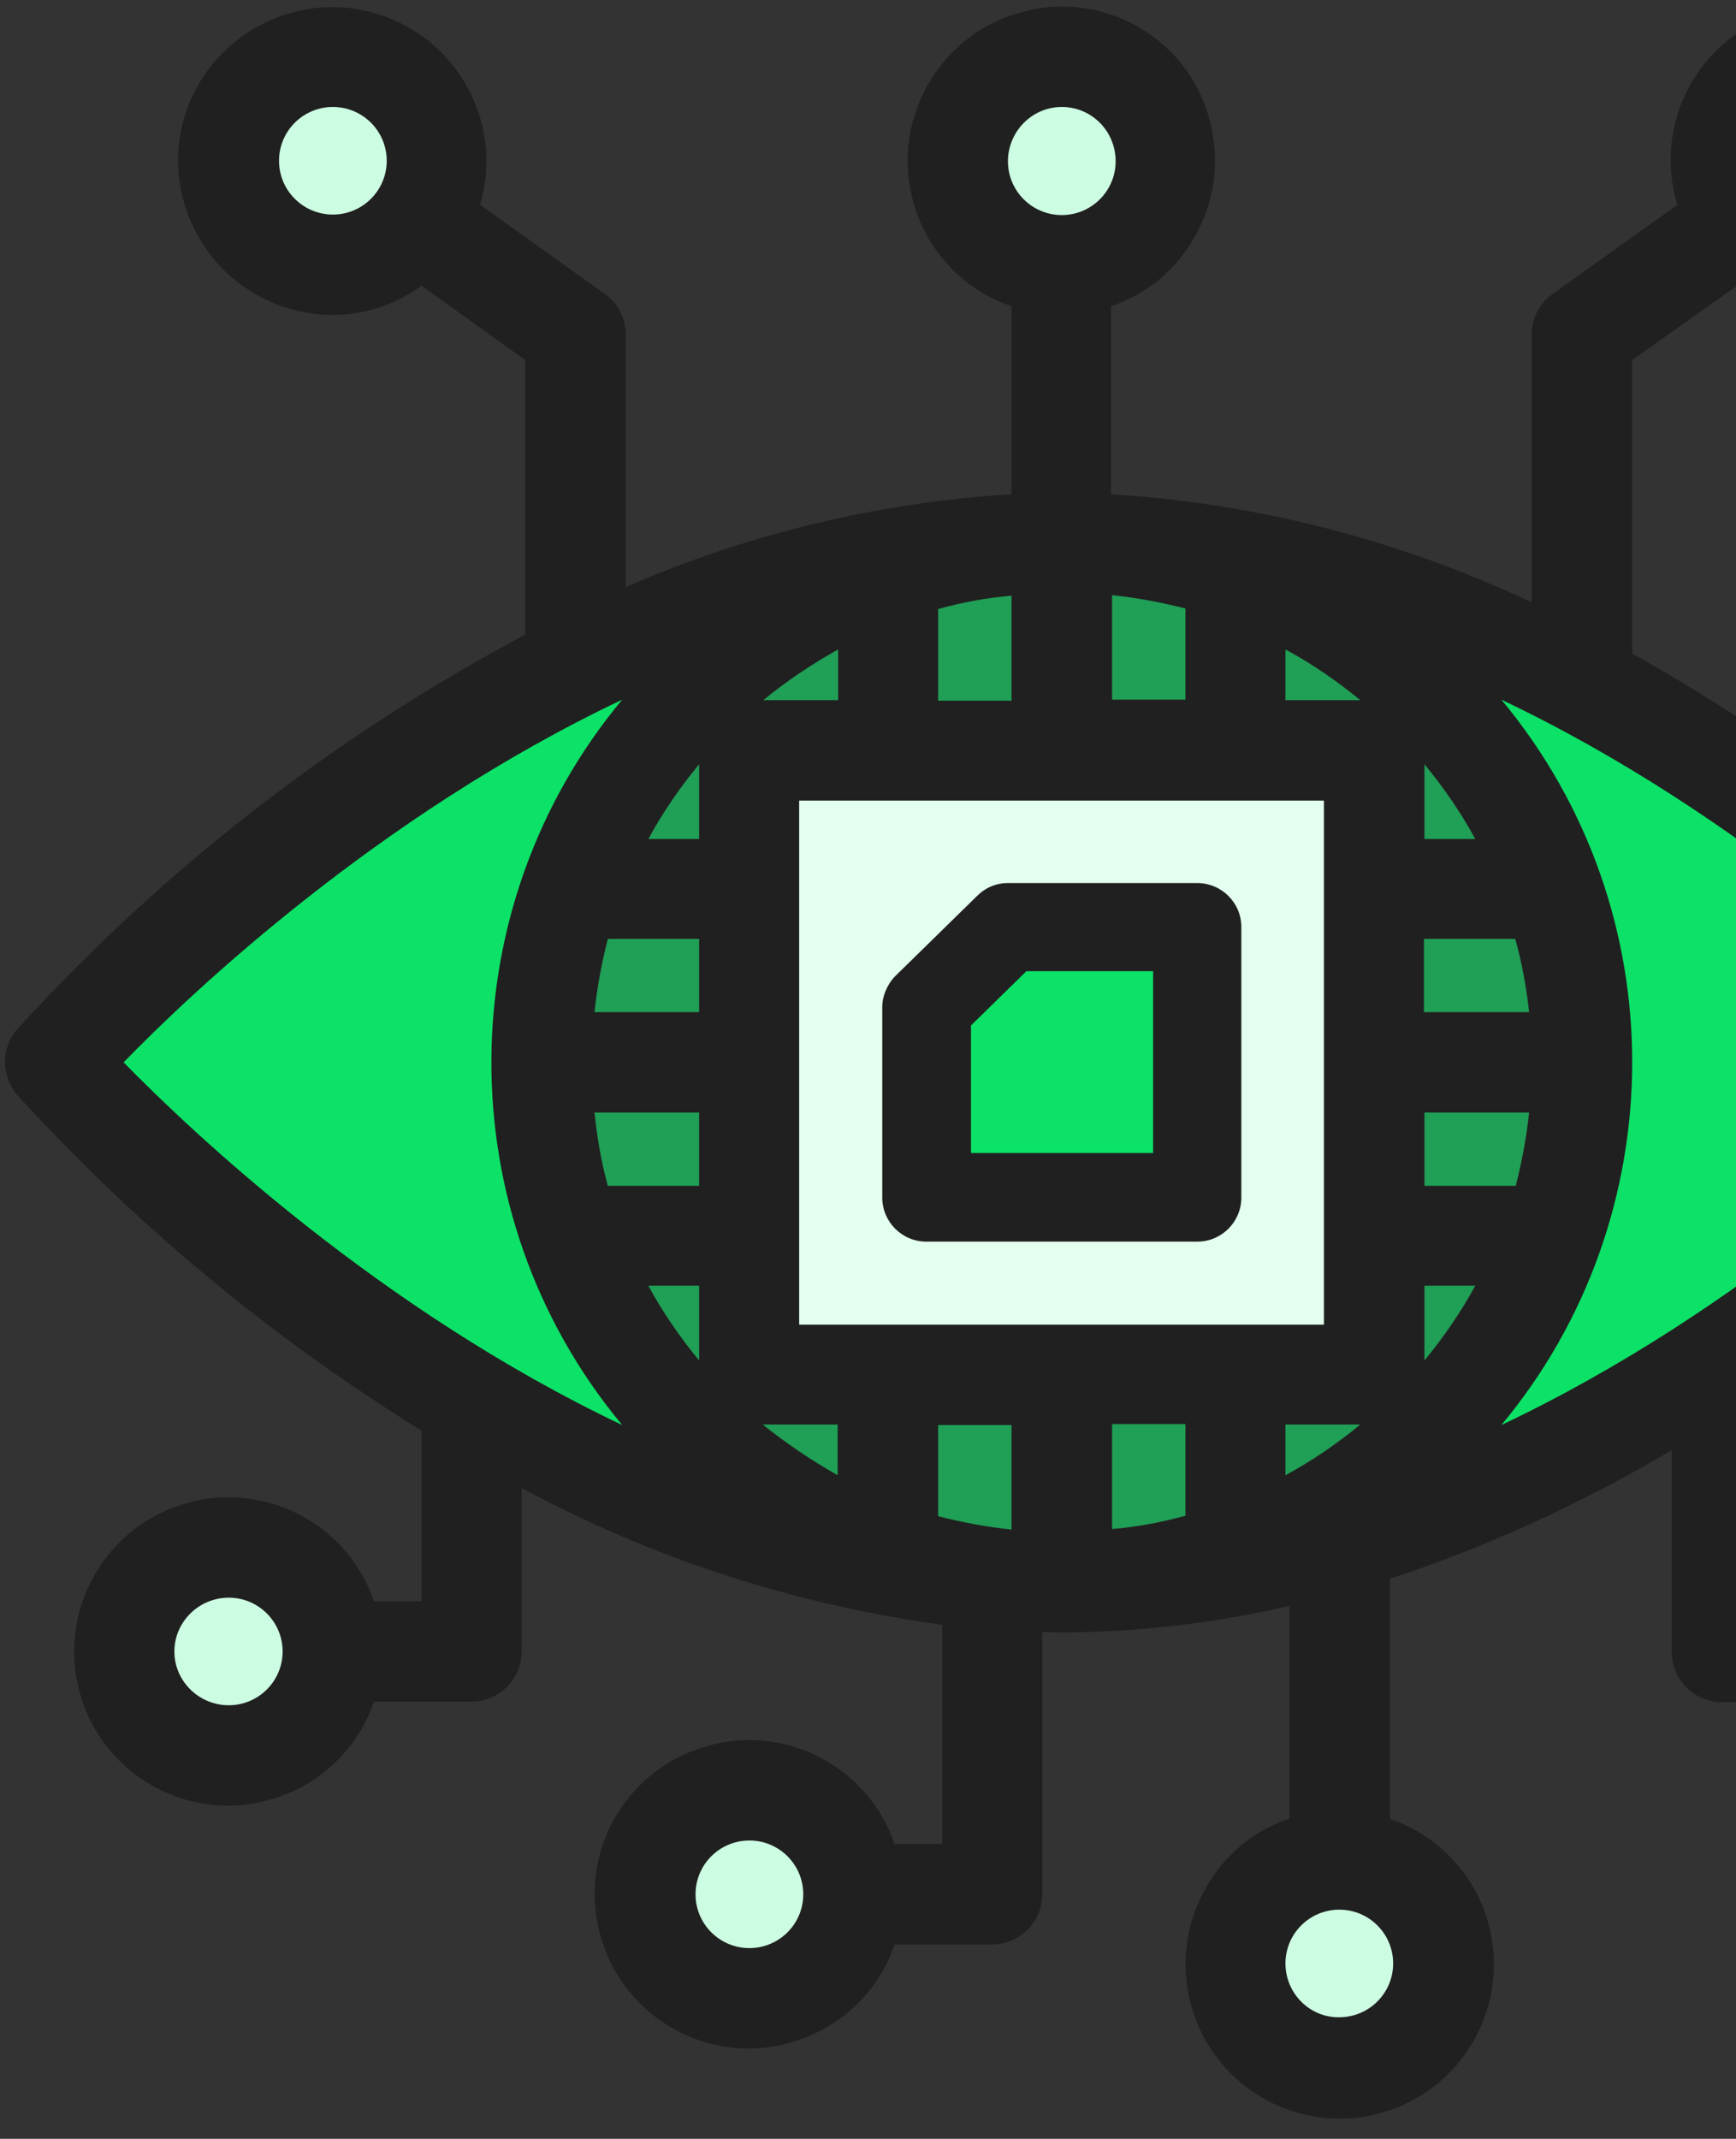
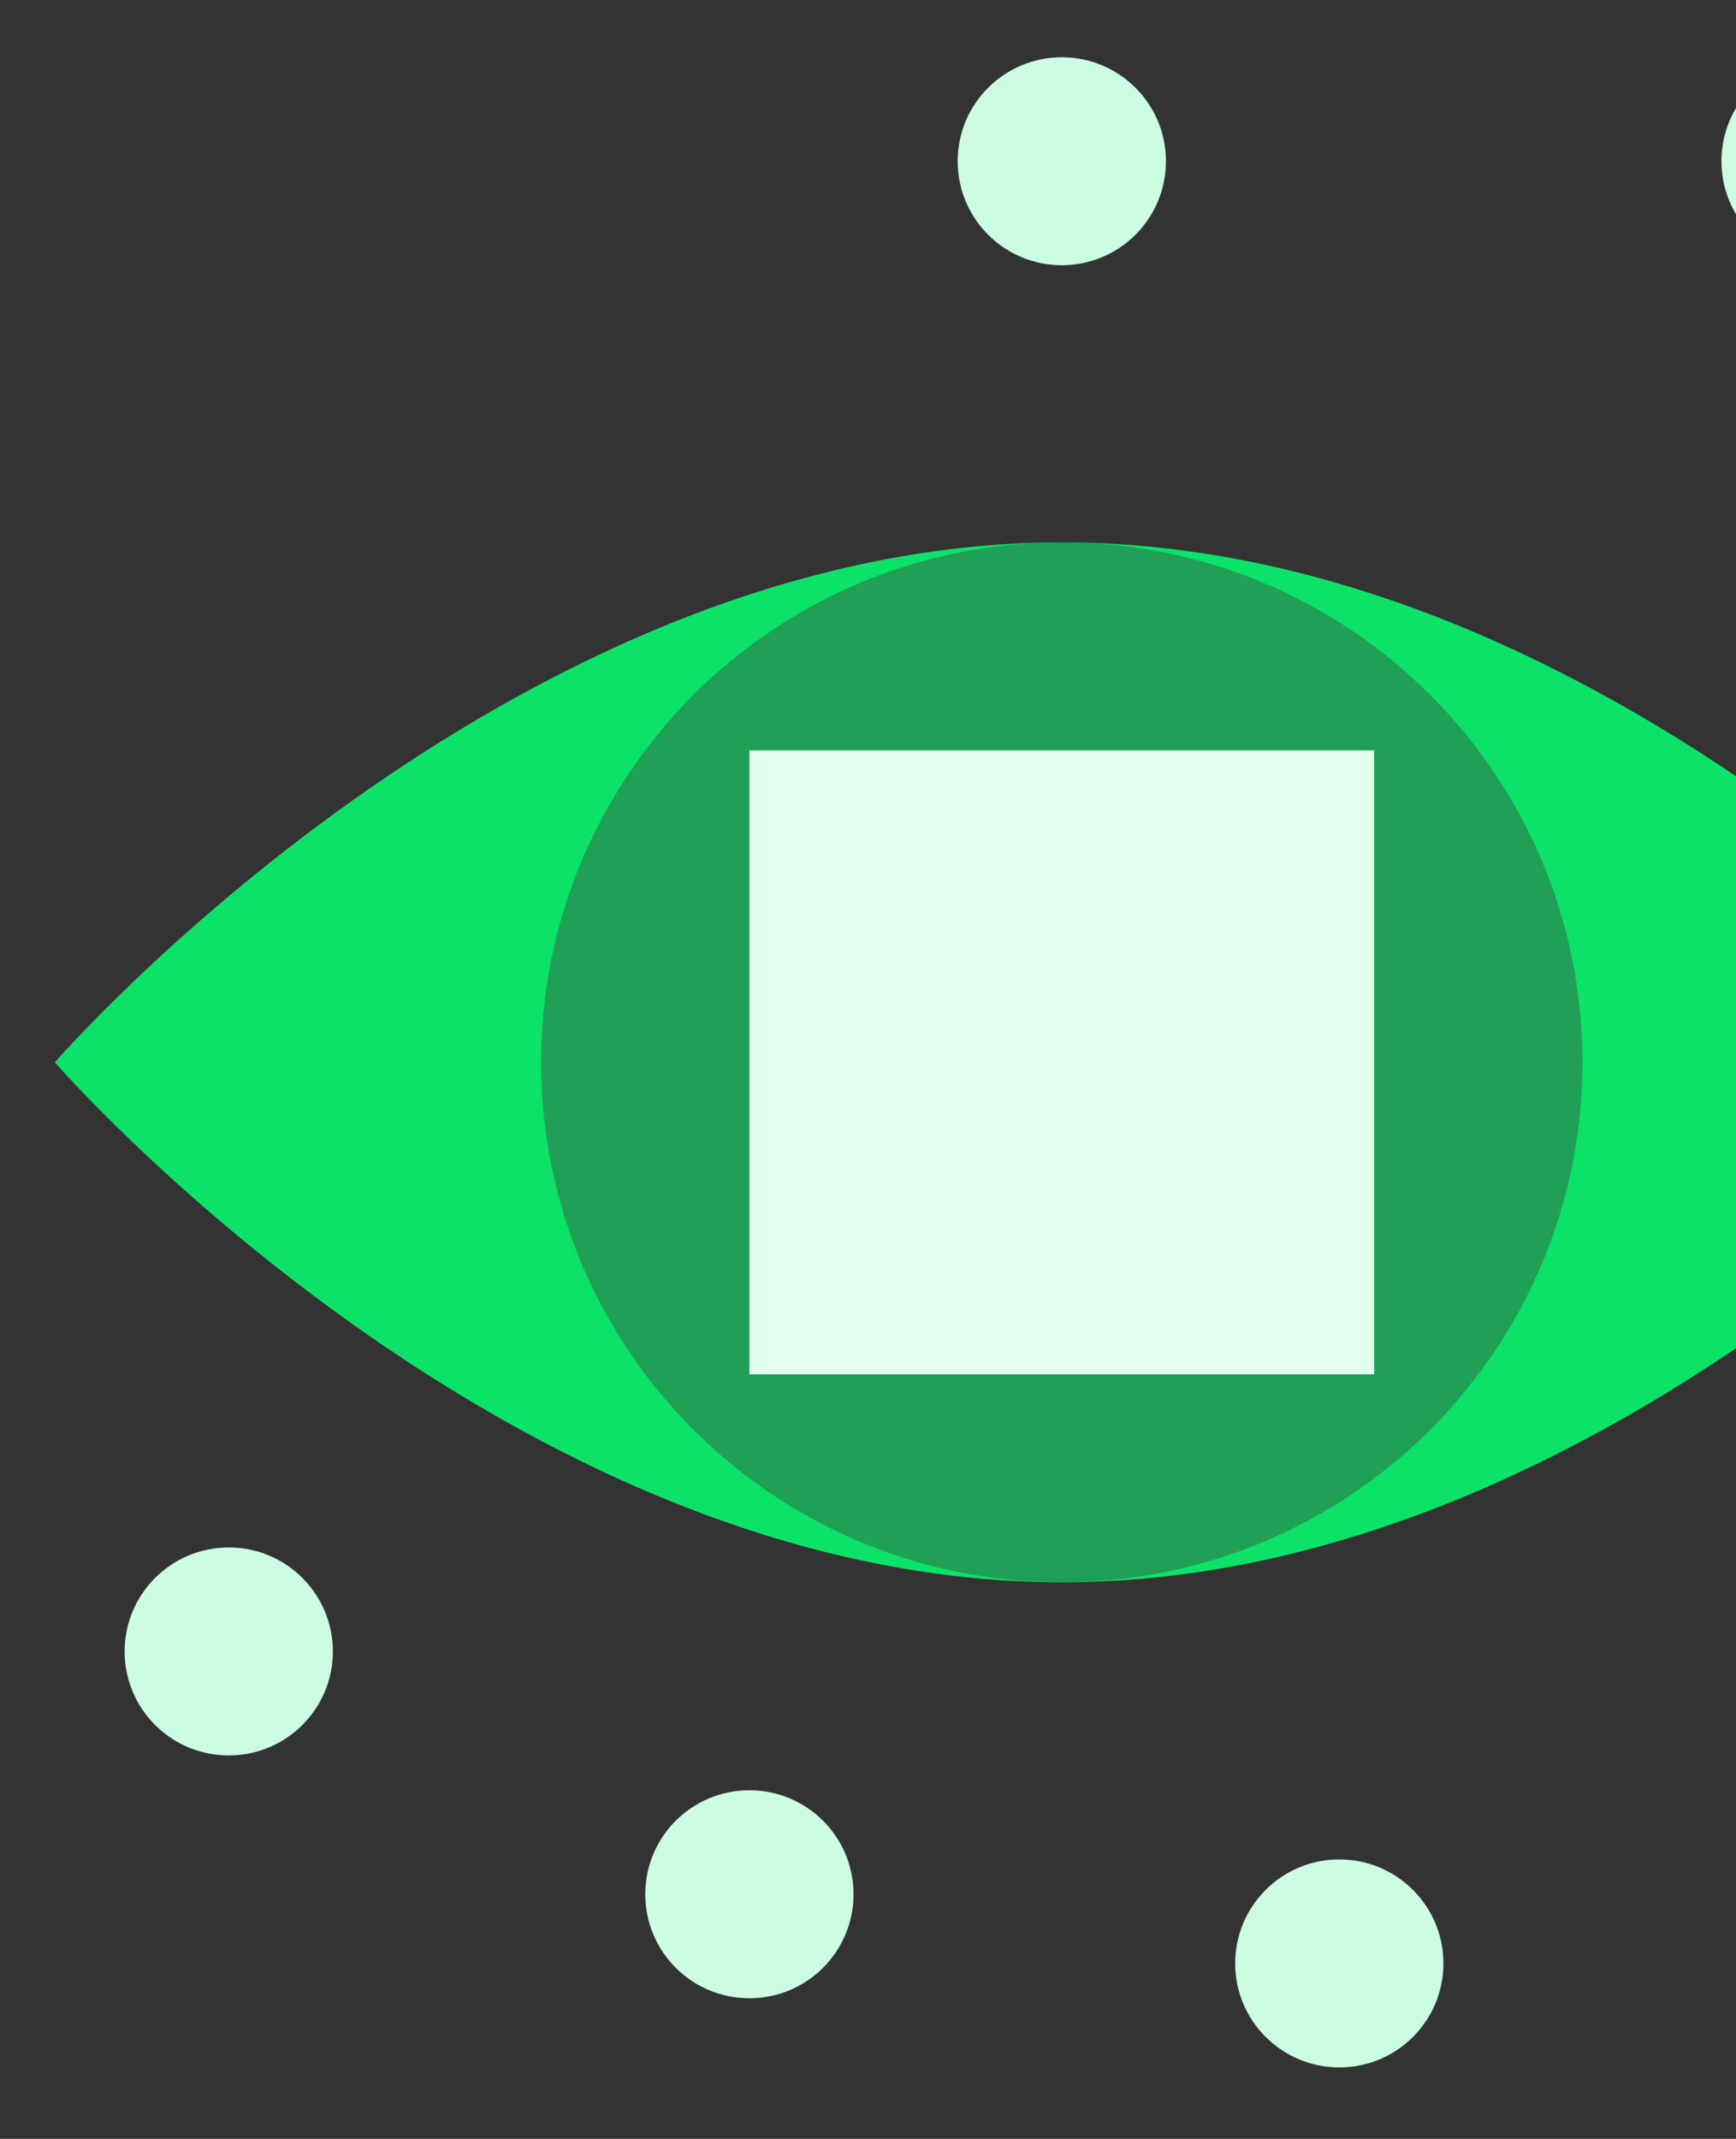
<svg xmlns="http://www.w3.org/2000/svg" width="69" height="85" viewBox="0 0 69 85" fill="none">
  <rect x="0" y="0" width="69" height="85" fill="#333333" stroke="none" />
  <path d="M82.205 42.219C82.205 42.219 64.283 62.883 42.203 62.883C20.122 62.883 2.18 42.219 2.18 42.219C2.18 42.219 20.102 21.555 42.203 21.555C64.304 21.555 82.205 42.219 82.205 42.219Z" fill="#0CE267" />
  <path d="M42.203 62.883C53.632 62.883 62.897 53.632 62.897 42.219C62.897 30.807 53.632 21.555 42.203 21.555C30.773 21.555 21.508 30.807 21.508 42.219C21.508 53.632 30.773 62.883 42.203 62.883Z" fill="#209F56" />
  <path d="M9.092 69.765C11.378 69.765 13.231 67.914 13.231 65.632C13.231 63.349 11.378 61.499 9.092 61.499C6.806 61.499 4.953 63.349 4.953 65.632C4.953 67.914 6.806 69.765 9.092 69.765Z" fill="#CCFCE1" />
  <path d="M29.786 79.415C32.072 79.415 33.925 77.564 33.925 75.282C33.925 72.999 32.072 71.149 29.786 71.149C27.5 71.149 25.647 72.999 25.647 75.282C25.647 77.564 27.5 79.415 29.786 79.415Z" fill="#CCFCE1" />
  <path d="M53.233 82.163C55.519 82.163 57.371 80.313 57.371 78.03C57.371 75.748 55.519 73.897 53.233 73.897C50.947 73.897 49.094 75.748 49.094 78.03C49.094 80.313 50.947 82.163 53.233 82.163Z" fill="#CCFCE1" />
  <path d="M72.561 2.276C74.844 2.276 76.7 4.128 76.7 6.408C76.7 8.688 74.844 10.541 72.561 10.541C70.277 10.541 68.422 8.688 68.422 6.408C68.422 4.128 70.257 2.276 72.561 2.276Z" fill="#CCFCE1" />
  <path d="M42.203 10.541C44.489 10.541 46.342 8.691 46.342 6.408C46.342 4.126 44.489 2.276 42.203 2.276C39.917 2.276 38.064 4.126 38.064 6.408C38.064 8.691 39.917 10.541 42.203 10.541Z" fill="#CCFCE1" />
-   <path d="M17.37 6.408C17.37 8.689 15.514 10.541 13.231 10.541C10.947 10.541 9.092 8.689 9.092 6.408C9.092 4.128 10.947 2.276 13.231 2.276C15.514 2.255 17.349 4.087 17.37 6.368C17.37 6.368 17.37 6.388 17.37 6.408Z" fill="#CCFCE1" />
  <path d="M29.786 29.821H54.619V54.618H29.786V29.821Z" fill="#E3FFEF" />
-   <path d="M47.504 36.926V47.513H36.902V40.061L40.103 36.926H47.504Z" fill="#0CE267" />
-   <path d="M36.82 49.345H47.585C48.564 49.345 49.339 48.551 49.339 47.594V36.845C49.339 35.867 48.543 35.094 47.585 35.094H40.062C39.593 35.094 39.165 35.277 38.839 35.603L35.597 38.779C35.271 39.105 35.067 39.573 35.067 40.021V47.594C35.067 48.551 35.842 49.345 36.82 49.345ZM45.832 38.596V45.823H38.594V40.754L40.796 38.596H45.832Z" fill="#202020" />
-   <path d="M83.999 64.086C83.305 61.398 80.859 59.525 78.066 59.525C75.436 59.525 73.132 61.215 72.296 63.658H70.4V55.087C75.272 51.769 79.737 47.9 83.713 43.523C84.345 42.79 84.345 41.671 83.693 40.917C78.249 34.952 71.929 29.924 64.874 25.974V14.309L69.013 11.377C70.033 12.11 71.276 12.517 72.54 12.537H72.602C75.986 12.537 78.759 9.789 78.779 6.43C78.8 4.781 78.168 3.233 77.005 2.053C75.843 0.872 74.294 0.22 72.642 0.2H72.581C69.197 0.2 66.424 2.948 66.404 6.308C66.404 6.939 66.485 7.549 66.669 8.14L61.714 11.682C61.184 12.049 60.878 12.659 60.878 13.291V23.938C55.598 21.454 49.991 20.009 44.16 19.642V12.171C45.546 11.703 46.708 10.766 47.442 9.484C48.278 8.079 48.503 6.43 48.095 4.842C47.442 2.154 44.996 0.261 42.203 0.261C41.693 0.261 41.163 0.322 40.673 0.465C37.391 1.299 35.434 4.659 36.27 7.916C36.779 9.911 38.268 11.519 40.205 12.171V19.642C34.904 19.968 29.745 21.21 24.872 23.327V13.291C24.872 12.659 24.567 12.049 24.037 11.682L19.082 8.14C19.979 5.106 18.409 1.849 15.392 0.689C14.699 0.424 13.965 0.281 13.21 0.281C10.682 0.281 8.378 1.869 7.481 4.211C6.89 5.738 6.951 7.387 7.624 8.893C8.297 10.379 9.5 11.519 11.029 12.11C11.722 12.374 12.456 12.517 13.21 12.517C14.474 12.517 15.718 12.11 16.758 11.357L20.876 14.309V25.221C13.271 29.272 6.482 34.545 0.672 40.917C0.039 41.65 0.039 42.77 0.692 43.523C5.402 48.694 10.805 53.173 16.758 56.858V63.638H14.862C14.026 61.174 11.702 59.505 9.072 59.505C8.562 59.505 8.032 59.566 7.542 59.708C4.26 60.543 2.303 63.902 3.139 67.16C3.832 69.867 6.278 71.761 9.072 71.761C9.581 71.761 10.111 71.7 10.601 71.557C12.599 71.048 14.209 69.562 14.862 67.628H18.736C19.837 67.628 20.734 66.732 20.734 65.633V59.138C25.953 61.948 31.56 63.76 37.452 64.574V73.288H35.556C34.72 70.824 32.396 69.155 29.766 69.155C29.256 69.155 28.726 69.216 28.237 69.359C26.646 69.766 25.321 70.763 24.485 72.168C23.649 73.573 23.425 75.222 23.833 76.81C24.526 79.517 26.973 81.411 29.766 81.411C30.275 81.411 30.805 81.35 31.295 81.207C33.293 80.698 34.904 79.212 35.556 77.278H39.43C40.531 77.278 41.428 76.382 41.428 75.283V64.859C41.672 64.859 41.938 64.879 42.203 64.879C45.24 64.859 48.278 64.513 51.255 63.821V72.27C49.869 72.738 48.706 73.674 47.972 74.957C47.137 76.362 46.912 78.011 47.32 79.599C48.013 82.307 50.46 84.2 53.253 84.2C53.763 84.2 54.293 84.139 54.782 83.996C58.065 83.162 60.022 79.802 59.186 76.545C58.676 74.55 57.188 72.942 55.251 72.29V62.742C59.145 61.459 62.917 59.729 66.444 57.632V65.653C66.444 66.752 67.341 67.648 68.442 67.648H72.316C73.152 70.091 75.476 71.761 78.106 71.761C78.616 71.761 79.146 71.7 79.656 71.557C82.898 70.702 84.855 67.343 83.999 64.086ZM75.925 65.633C75.925 64.452 76.883 63.495 78.066 63.495C79.248 63.495 80.207 64.452 80.207 65.633C80.207 66.814 79.248 67.77 78.066 67.77C76.883 67.77 75.925 66.814 75.925 65.633ZM51.092 78.031C51.092 76.85 52.05 75.894 53.233 75.894C54.415 75.894 55.373 76.85 55.373 78.031C55.373 79.212 54.415 80.169 53.233 80.169C52.05 80.189 51.092 79.212 51.092 78.031ZM52.621 31.817V52.644H31.764V31.817H52.621ZM33.313 25.811V27.827H30.337C31.254 27.073 32.253 26.402 33.313 25.811ZM27.788 51.097V54.069C27.034 53.153 26.34 52.155 25.77 51.097H27.788ZM25.77 33.344C26.34 32.285 27.034 31.288 27.788 30.372V33.344H25.77ZM23.629 40.225C23.731 39.248 23.914 38.271 24.159 37.314H27.788V40.225H23.629ZM27.788 44.215V47.127H24.159C23.894 46.17 23.731 45.193 23.629 44.215H27.788ZM24.73 56.634C15.045 52.033 7.604 44.969 4.912 42.22C7.583 39.472 15.025 32.407 24.73 27.806C17.859 36.052 17.737 48.226 24.73 56.634ZM30.316 56.614H33.293V58.629C32.253 58.039 31.254 57.367 30.316 56.614ZM37.289 27.827V24.203C38.247 23.938 39.226 23.755 40.205 23.674V27.847H37.289V27.827ZM44.343 6.409C44.343 7.59 43.385 8.547 42.203 8.547C41.02 8.547 40.062 7.59 40.062 6.409C40.062 5.229 41.02 4.251 42.203 4.251C43.385 4.251 44.343 5.208 44.343 6.409ZM44.201 27.827V23.653C45.179 23.755 46.158 23.938 47.116 24.183V27.806H44.201V27.827ZM58.636 51.097C58.065 52.155 57.371 53.153 56.617 54.069V51.097H58.636ZM51.092 27.827V25.811C52.152 26.381 53.151 27.073 54.069 27.827H51.092ZM56.617 33.344V30.372C57.371 31.288 58.065 32.285 58.636 33.344H56.617ZM60.776 40.225H56.597V37.314H60.226C60.491 38.271 60.674 39.248 60.776 40.225ZM60.776 44.215C60.674 45.193 60.491 46.17 60.246 47.127H56.617V44.215H60.776ZM54.069 56.614C53.151 57.367 52.152 58.059 51.092 58.629V56.614H54.069ZM59.675 27.806C69.36 32.407 76.802 39.472 79.493 42.22C76.822 44.969 69.38 52.033 59.675 56.634C66.546 48.389 66.669 36.215 59.675 27.806ZM40.205 56.614V60.788C39.226 60.686 38.247 60.502 37.289 60.258V56.634H40.205V56.614ZM47.116 56.614V60.238C46.158 60.502 45.179 60.686 44.201 60.767V56.594H47.116V56.614ZM72.561 8.547C71.378 8.547 70.42 7.59 70.42 6.409C70.42 5.229 71.358 4.251 72.561 4.251C73.764 4.251 74.702 5.208 74.702 6.389C74.702 7.57 73.743 8.547 72.561 8.547ZM13.231 4.251C14.413 4.251 15.371 5.208 15.371 6.389C15.371 7.57 14.413 8.527 13.231 8.527C12.048 8.527 11.09 7.57 11.09 6.389C11.09 5.208 12.048 4.251 13.231 4.251ZM11.233 65.633C11.233 66.814 10.274 67.77 9.092 67.77C7.909 67.77 6.931 66.814 6.931 65.633C6.931 64.452 7.909 63.495 9.092 63.495C10.274 63.495 11.233 64.452 11.233 65.633ZM31.927 75.283C31.927 76.464 30.969 77.421 29.786 77.421C28.604 77.421 27.645 76.464 27.645 75.283C27.645 74.102 28.604 73.145 29.786 73.145C30.969 73.145 31.927 74.102 31.927 75.283Z" fill="#202020" />
</svg>